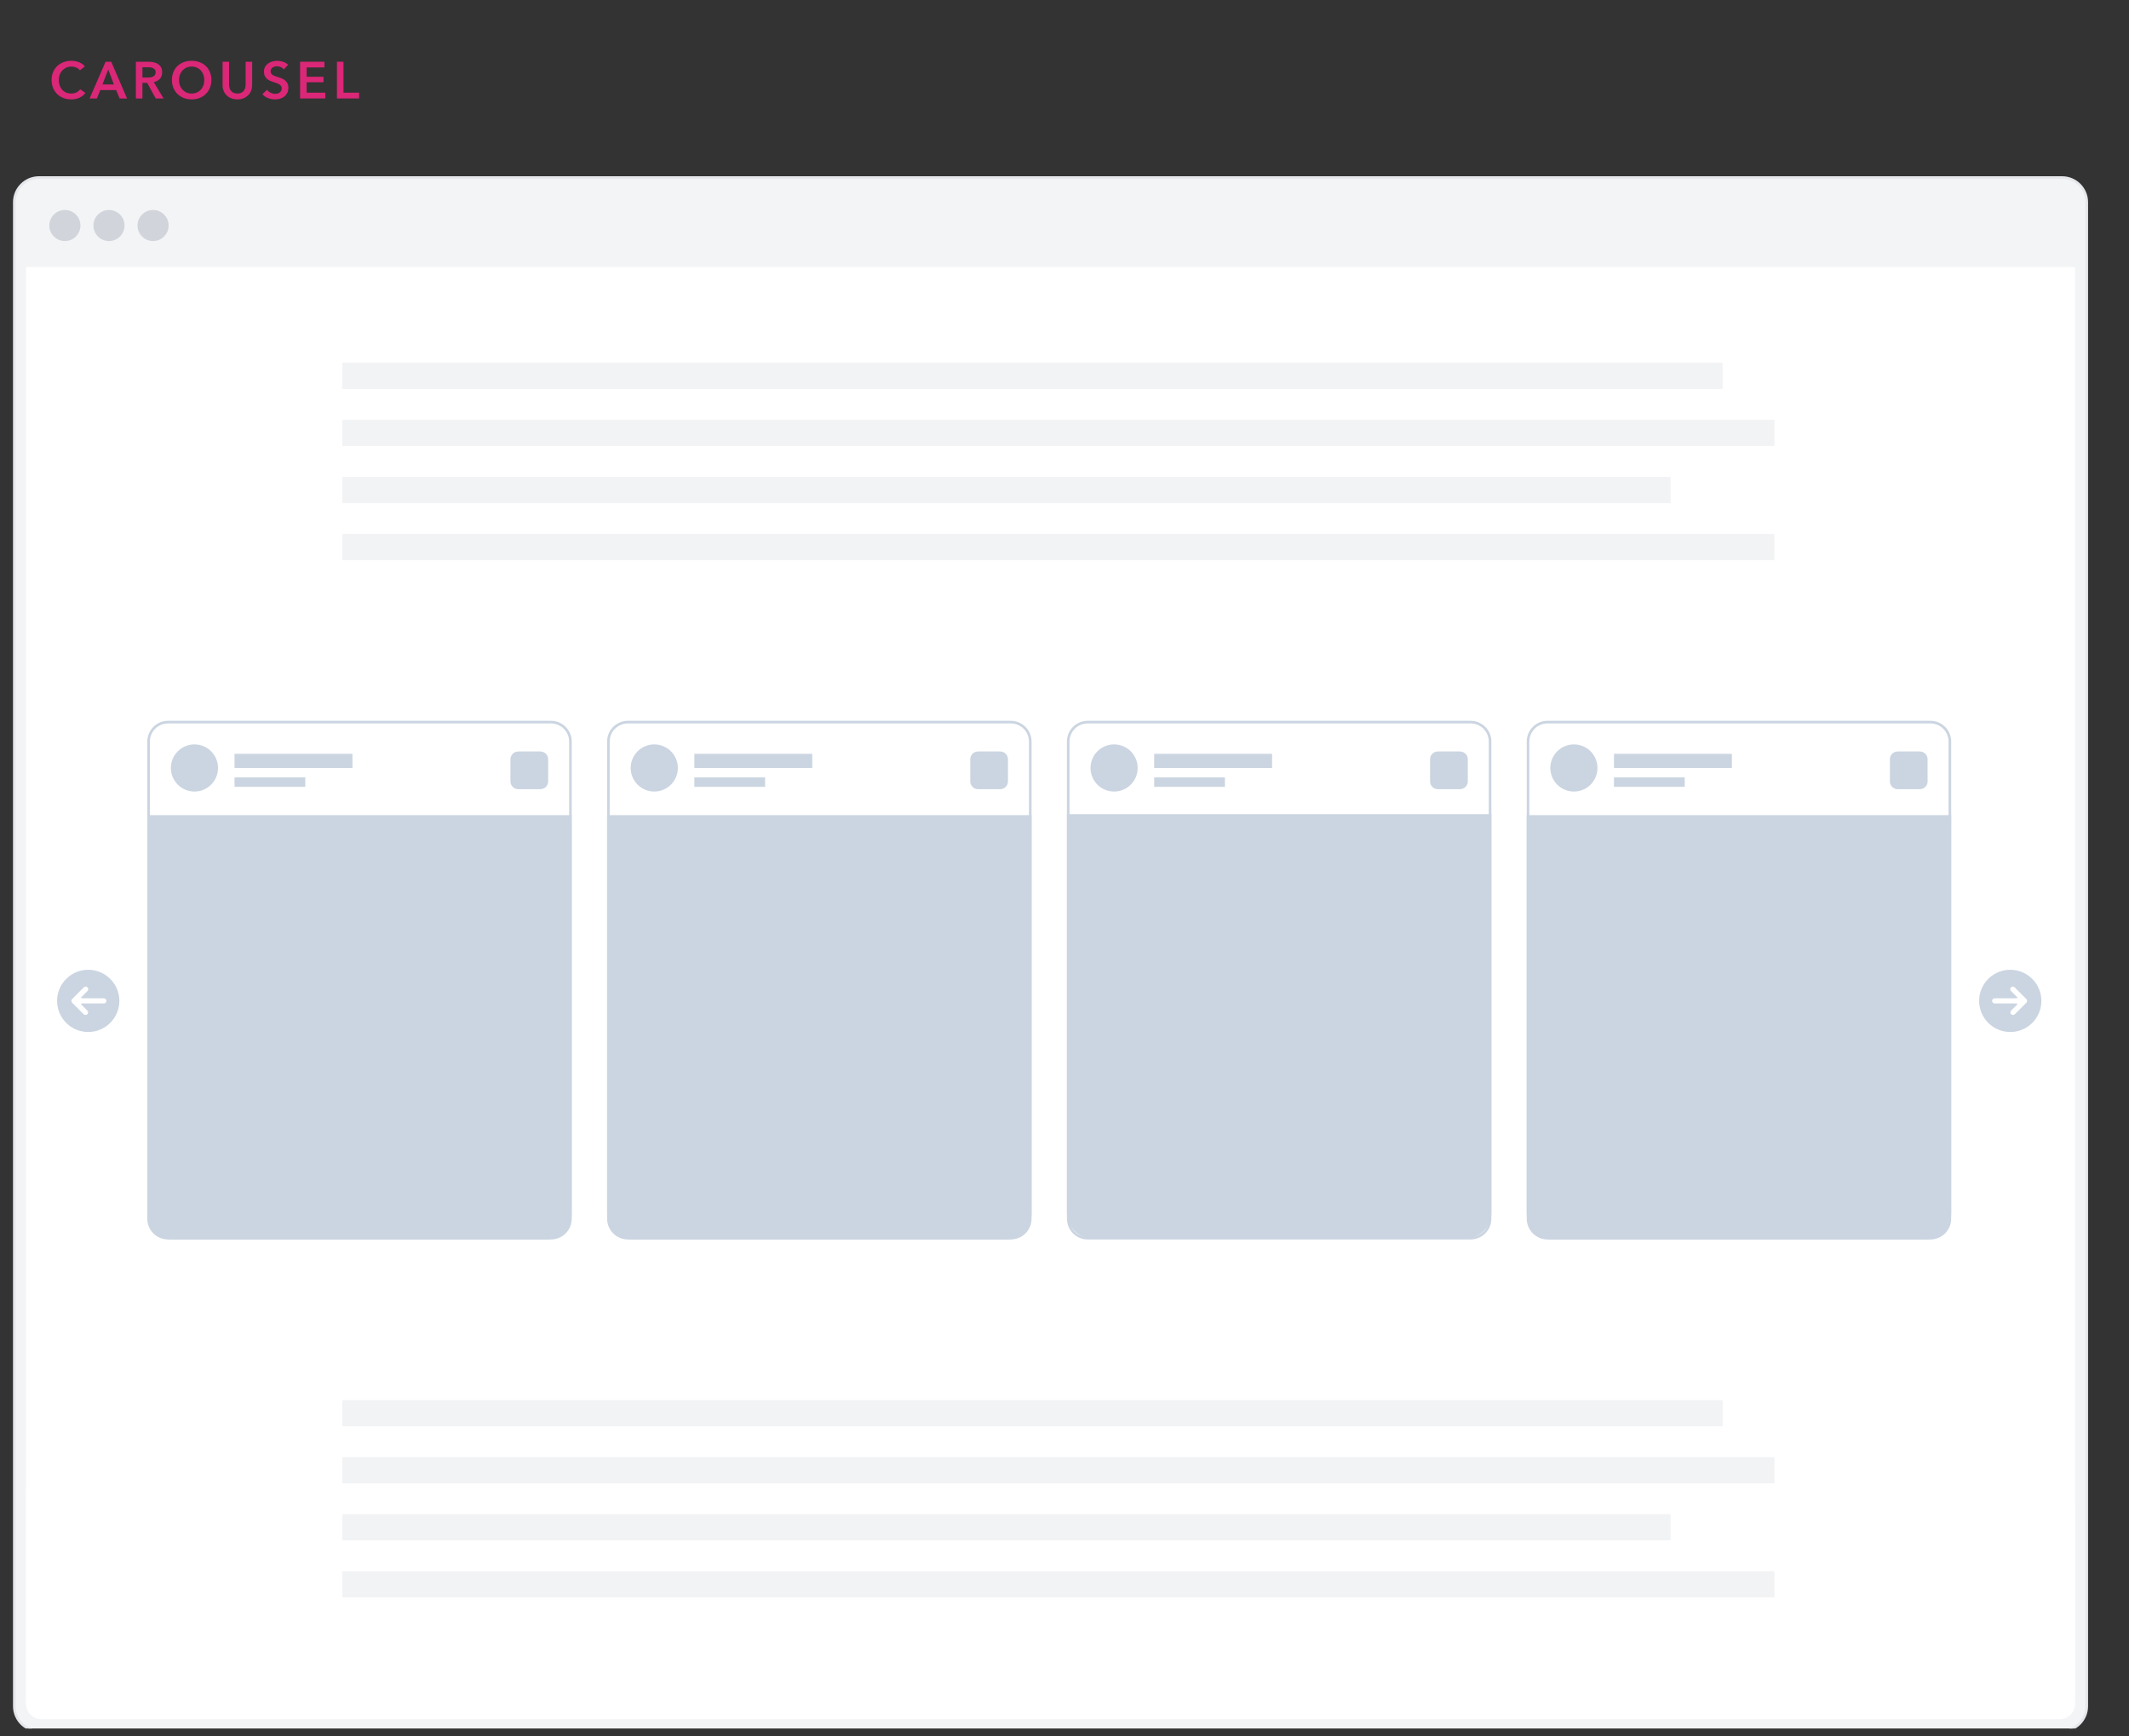
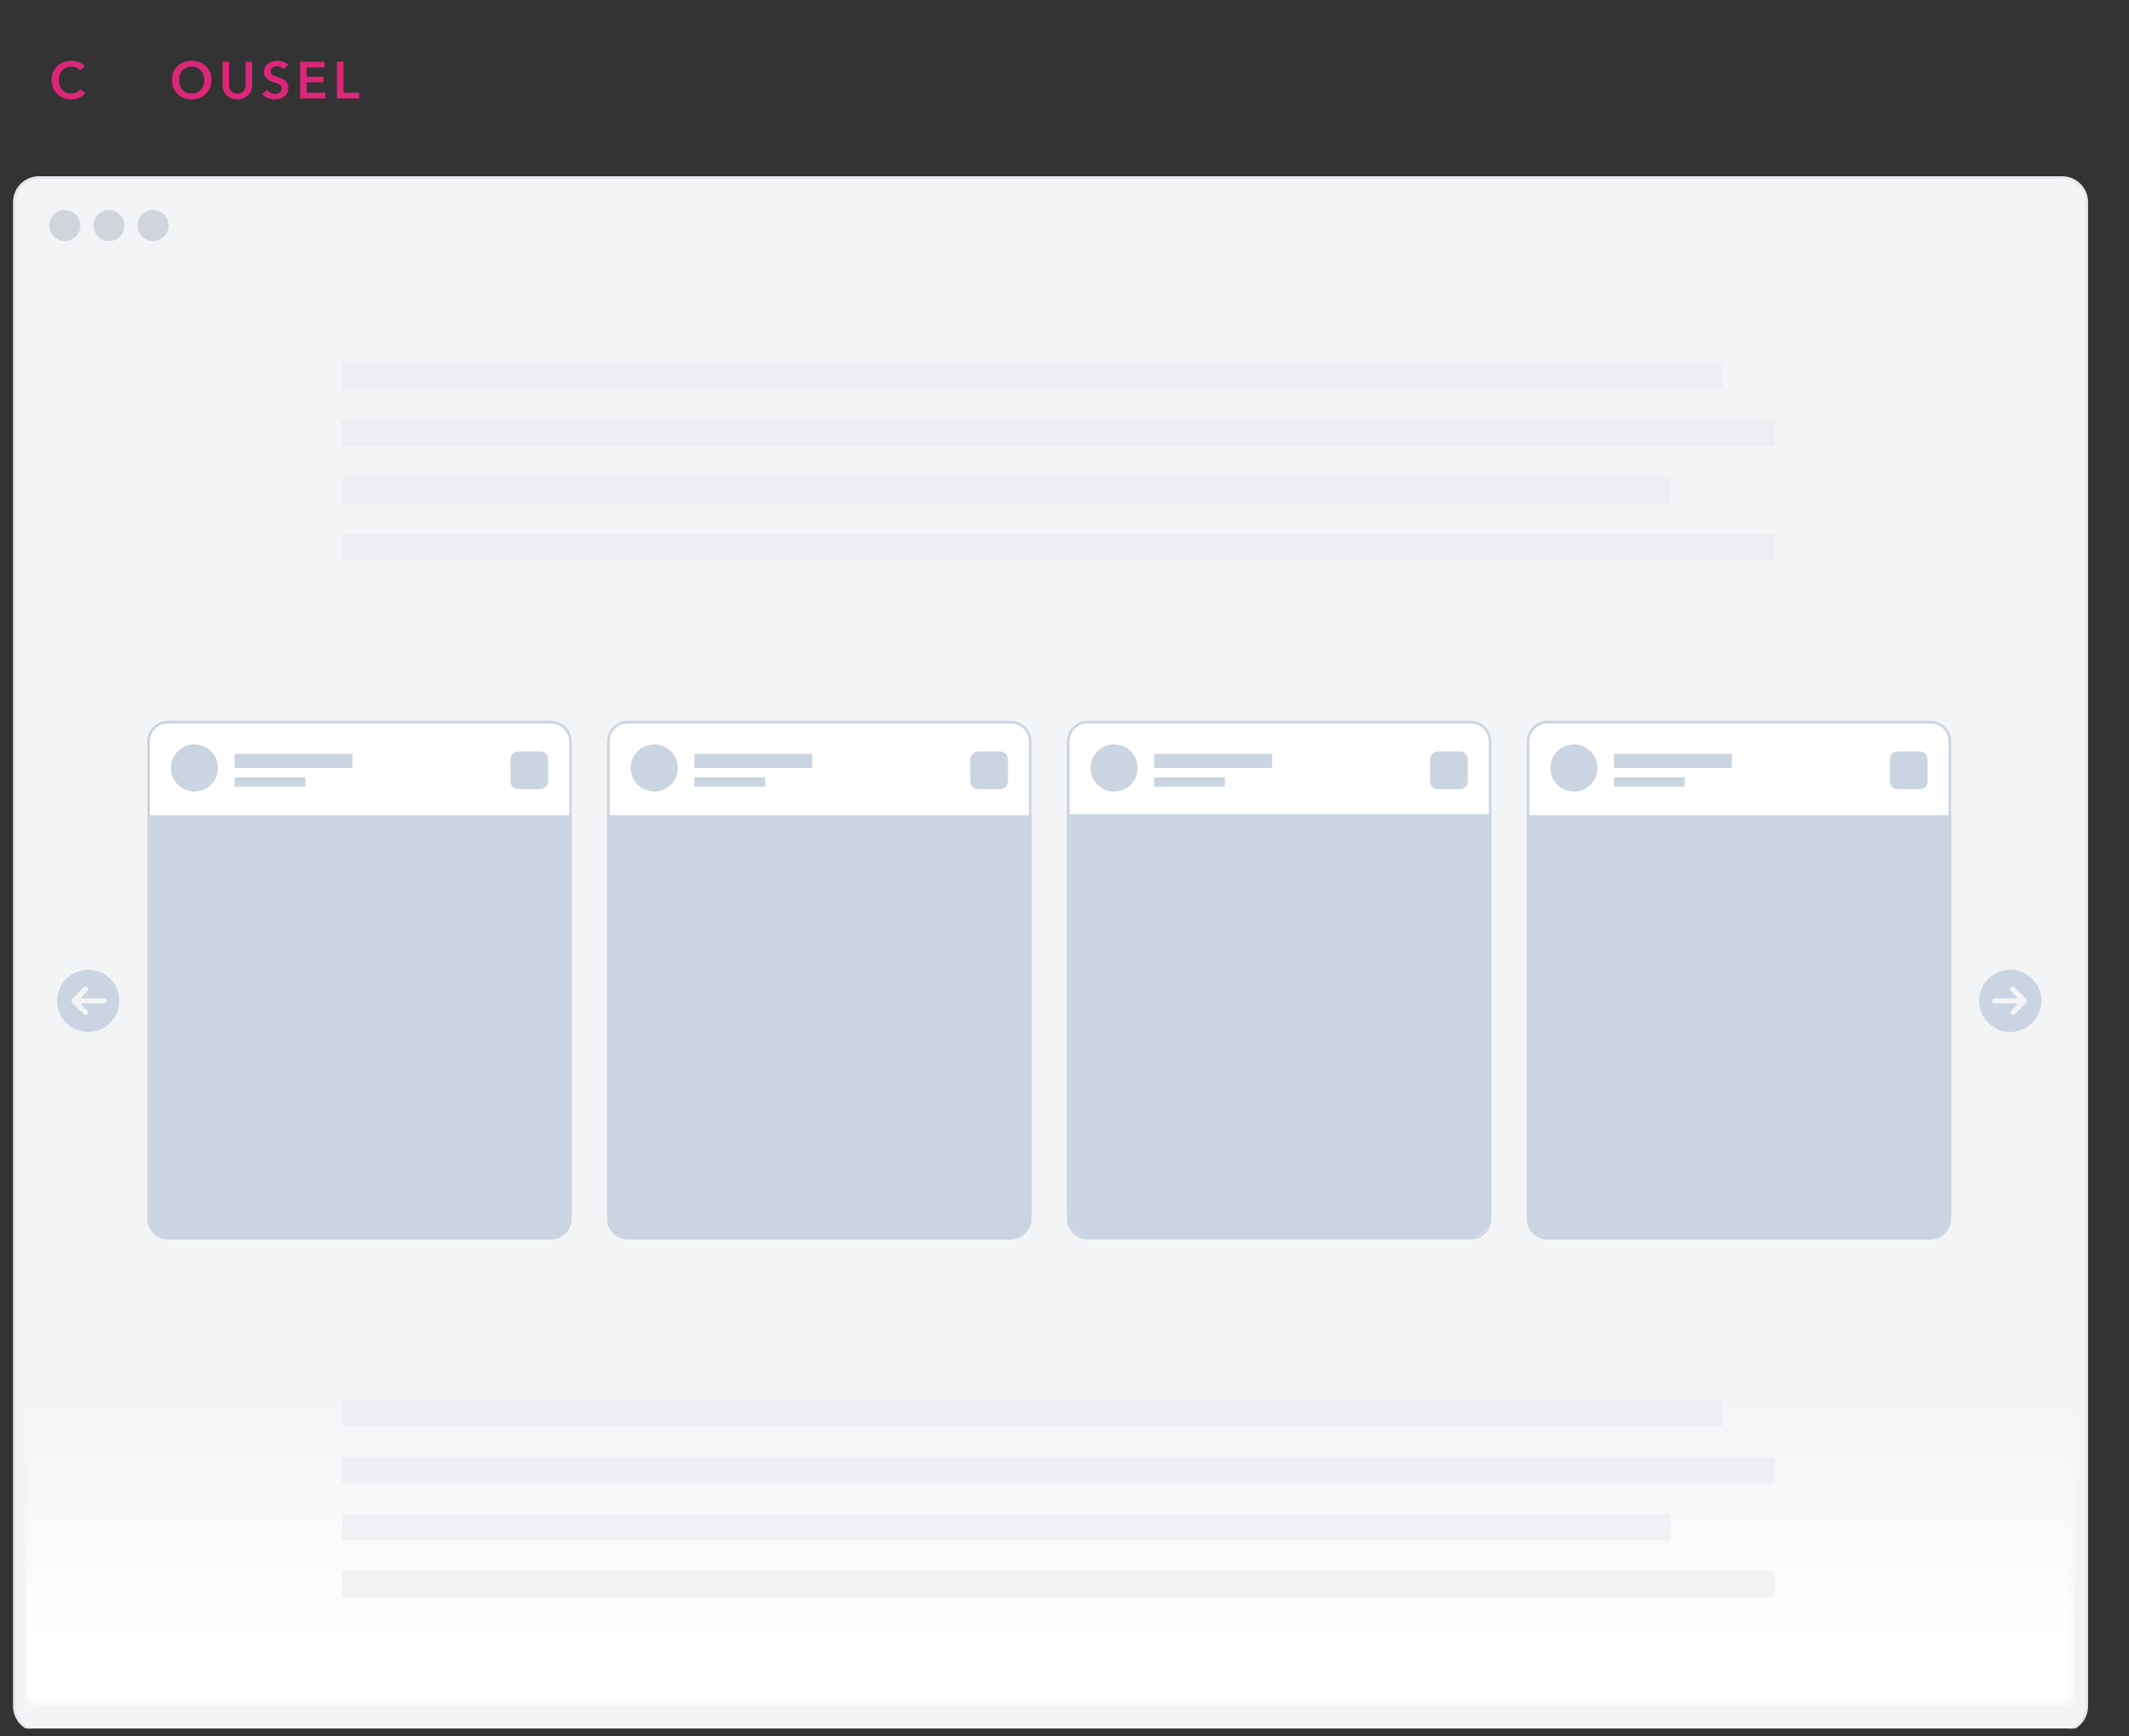
<svg xmlns="http://www.w3.org/2000/svg" width="255" height="208" viewBox="0 0 255 208" fill="none">
  <rect x="0" y="0" width="255" height="208" fill="#333333" stroke="none" />
  <g clip-path="url(#clip0_416_1300)">
    <g clip-path="url(#clip1_416_1300)">
      <path d="M246.991 21.27H4.664C3.034 21.27 1.713 22.592 1.713 24.222V204.413C1.713 206.043 3.034 207.365 4.664 207.365H246.991C248.621 207.365 249.942 206.043 249.942 204.413V24.222C249.942 22.592 248.621 21.27 246.991 21.27Z" fill="#F3F4F6" stroke="#E5E7EB" stroke-width="0.311" />
-       <path d="M3.111 31.989H248.544V204.103C248.544 205.131 247.71 205.967 246.68 205.967H4.975C3.946 205.967 3.111 205.131 3.111 204.103V31.989Z" fill="white" />
      <path d="M7.77 28.882C8.8 28.882 9.634 28.048 9.634 27.018C9.634 25.989 8.8 25.154 7.77 25.154C6.741 25.154 5.906 25.989 5.906 27.018C5.906 28.048 6.741 28.882 7.77 28.882Z" fill="#D1D5DB" />
      <path d="M13.052 28.882C14.081 28.882 14.916 28.048 14.916 27.018C14.916 25.989 14.081 25.154 13.052 25.154C12.022 25.154 11.188 25.989 11.188 27.018C11.188 28.048 12.022 28.882 13.052 28.882Z" fill="#D1D5DB" />
      <path d="M18.333 28.882C19.362 28.882 20.197 28.048 20.197 27.018C20.197 25.989 19.362 25.154 18.333 25.154C17.303 25.154 16.469 25.989 16.469 27.018C16.469 28.048 17.303 28.882 18.333 28.882Z" fill="#D1D5DB" />
      <mask id="mask0_416_1300" style="mask-type:luminance" maskUnits="userSpaceOnUse" x="3" y="30" width="246" height="175">
        <path d="M3.111 30.436H248.544V202.549C248.544 203.578 247.71 204.413 246.68 204.413H4.975C3.946 204.413 3.111 203.578 3.111 202.549V30.436Z" fill="white" />
      </mask>
      <g mask="url(#mask0_416_1300)">
        <path d="M121.068 86.512H75.201C73.914 86.512 72.871 87.555 72.871 88.842V146.006C72.871 147.293 73.914 148.336 75.201 148.336H121.068C122.355 148.336 123.398 147.293 123.398 146.006V88.842C123.398 87.555 122.355 86.512 121.068 86.512Z" fill="white" stroke="#CBD5E1" stroke-width="0.311" />
        <path d="M72.717 97.654H123.555V145.385C123.555 147.1 122.164 148.492 120.448 148.492H75.823C74.108 148.492 72.717 147.1 72.717 145.385V97.654Z" fill="#CBD5E1" />
        <path d="M78.365 94.83C79.925 94.83 81.19 93.565 81.19 92.005C81.19 90.446 79.925 89.181 78.365 89.181C76.805 89.181 75.541 90.446 75.541 92.005C75.541 93.565 76.805 94.83 78.365 94.83Z" fill="#CBD5E1" />
        <path d="M83.166 90.311H97.288V92.006H83.166V90.311Z" fill="#CBD5E1" />
        <path d="M83.166 93.135H91.639V94.265H83.166V93.135Z" fill="#CBD5E1" />
        <path d="M119.798 90.028H117.143C116.628 90.028 116.211 90.446 116.211 90.96V93.615C116.211 94.13 116.628 94.547 117.143 94.547H119.798C120.313 94.547 120.73 94.13 120.73 93.615V90.96C120.73 90.446 120.313 90.028 119.798 90.028Z" fill="#CBD5E1" />
        <path d="M65.994 86.512H20.127C18.84 86.512 17.797 87.555 17.797 88.842V146.006C17.797 147.293 18.84 148.336 20.127 148.336H65.994C67.281 148.336 68.324 147.293 68.324 146.006V88.842C68.324 87.555 67.281 86.512 65.994 86.512Z" fill="white" stroke="#CBD5E1" stroke-width="0.311" />
        <path d="M17.643 97.654H68.48V145.385C68.48 147.1 67.089 148.492 65.374 148.492H20.749C19.034 148.492 17.643 147.1 17.643 145.385V97.654Z" fill="#CBD5E1" />
        <path d="M23.291 94.83C24.851 94.83 26.115 93.565 26.115 92.005C26.115 90.446 24.851 89.181 23.291 89.181C21.731 89.181 20.467 90.446 20.467 92.005C20.467 93.565 21.731 94.83 23.291 94.83Z" fill="#CBD5E1" />
        <path d="M28.092 90.311H42.213V92.006H28.092V90.311Z" fill="#CBD5E1" />
        <path d="M28.092 93.135H36.565V94.265H28.092V93.135Z" fill="#CBD5E1" />
        <path d="M64.724 90.028H62.069C61.554 90.028 61.137 90.446 61.137 90.96V93.615C61.137 94.13 61.554 94.547 62.069 94.547H64.724C65.238 94.547 65.656 94.13 65.656 93.615V90.96C65.656 90.446 65.238 90.028 64.724 90.028Z" fill="#CBD5E1" />
        <path d="M231.216 86.512H185.35C184.063 86.512 183.02 87.555 183.02 88.842V146.006C183.02 147.293 184.063 148.336 185.35 148.336H231.216C232.503 148.336 233.546 147.293 233.546 146.006V88.842C233.546 87.555 232.503 86.512 231.216 86.512Z" fill="white" stroke="#CBD5E1" stroke-width="0.311" />
        <path d="M182.865 97.654H233.703V145.385C233.703 147.1 232.312 148.492 230.596 148.492H185.972C184.256 148.492 182.865 147.1 182.865 145.385V97.654Z" fill="#CBD5E1" />
        <path d="M188.514 94.83C190.074 94.83 191.338 93.565 191.338 92.005C191.338 90.446 190.074 89.181 188.514 89.181C186.954 89.181 185.689 90.446 185.689 92.005C185.689 93.565 186.954 94.83 188.514 94.83Z" fill="#CBD5E1" />
        <path d="M193.314 90.311H207.436V92.006H193.314V90.311Z" fill="#CBD5E1" />
        <path d="M193.314 93.135H201.787V94.265H193.314V93.135Z" fill="#CBD5E1" />
        <path d="M229.946 90.028H227.291C226.777 90.028 226.359 90.446 226.359 90.96V93.615C226.359 94.13 226.777 94.547 227.291 94.547H229.946C230.461 94.547 230.878 94.13 230.878 93.615V90.96C230.878 90.446 230.461 90.028 229.946 90.028Z" fill="#CBD5E1" />
        <path d="M176.142 86.512H130.275C128.989 86.512 127.945 87.555 127.945 88.842V146.006C127.945 147.293 128.989 148.336 130.275 148.336H176.142C177.429 148.336 178.472 147.293 178.472 146.006V88.842C178.472 87.555 177.429 86.512 176.142 86.512Z" fill="white" stroke="#CBD5E1" stroke-width="0.311" />
        <path d="M127.791 97.541H178.629V145.273C178.629 146.988 177.238 148.38 175.522 148.38H130.898C129.182 148.38 127.791 146.988 127.791 145.273V97.541Z" fill="#CBD5E1" />
        <path d="M133.44 94.83C134.999 94.83 136.264 93.565 136.264 92.005C136.264 90.446 134.999 89.181 133.44 89.181C131.88 89.181 130.615 90.446 130.615 92.005C130.615 93.565 131.88 94.83 133.44 94.83Z" fill="#CBD5E1" />
        <path d="M138.242 90.311H152.364V92.005H138.242V90.311Z" fill="#CBD5E1" />
        <path d="M138.242 93.135H146.715V94.265H138.242V93.135Z" fill="#CBD5E1" />
        <path d="M174.872 90.028H172.217C171.702 90.028 171.285 90.446 171.285 90.96V93.615C171.285 94.13 171.702 94.547 172.217 94.547H174.872C175.387 94.547 175.804 94.13 175.804 93.615V90.96C175.804 90.446 175.387 90.028 174.872 90.028Z" fill="#CBD5E1" />
        <path d="M14.296 119.91C14.296 119.173 14.077 118.453 13.668 117.837C13.258 117.225 12.676 116.747 11.995 116.464C11.313 116.185 10.564 116.11 9.841 116.253C9.117 116.396 8.453 116.753 7.932 117.272C7.41 117.794 7.055 118.459 6.911 119.183C6.768 119.907 6.841 120.655 7.124 121.336C7.406 122.016 7.884 122.6 8.497 123.01C9.11 123.42 9.831 123.638 10.568 123.638C11.556 123.638 12.504 123.243 13.203 122.544C13.902 121.845 14.295 120.898 14.296 119.91ZM10.038 121.525L8.64 120.127C8.581 120.068 8.549 119.99 8.549 119.907C8.549 119.826 8.581 119.745 8.64 119.689L10.038 118.291C10.066 118.26 10.101 118.235 10.139 118.22C10.176 118.204 10.217 118.195 10.258 118.195C10.3 118.195 10.341 118.201 10.379 118.22C10.417 118.235 10.452 118.257 10.481 118.285C10.51 118.316 10.533 118.35 10.549 118.387C10.564 118.425 10.572 118.468 10.572 118.509C10.571 118.549 10.563 118.589 10.546 118.63C10.53 118.667 10.507 118.701 10.477 118.729L9.742 119.465C9.731 119.478 9.723 119.49 9.72 119.506C9.717 119.521 9.718 119.537 9.724 119.552C9.73 119.565 9.74 119.577 9.753 119.587C9.766 119.596 9.781 119.599 9.797 119.599H12.432C12.514 119.599 12.593 119.633 12.652 119.689C12.71 119.748 12.743 119.826 12.743 119.91C12.743 119.994 12.71 120.071 12.652 120.13C12.593 120.186 12.514 120.22 12.432 120.22H9.797C9.782 120.22 9.767 120.223 9.754 120.233C9.741 120.242 9.731 120.255 9.725 120.267C9.719 120.282 9.718 120.298 9.721 120.314C9.724 120.329 9.731 120.342 9.742 120.354L10.477 121.087C10.528 121.146 10.555 121.224 10.552 121.301C10.549 121.382 10.516 121.457 10.46 121.51C10.405 121.566 10.33 121.6 10.252 121.6C10.173 121.603 10.097 121.578 10.038 121.525Z" fill="#CBD5E1" />
        <path d="M237.049 119.91C237.049 119.173 237.268 118.453 237.677 117.837C238.087 117.225 238.669 116.747 239.35 116.464C240.032 116.185 240.781 116.11 241.504 116.253C242.227 116.396 242.892 116.753 243.413 117.272C243.935 117.794 244.289 118.459 244.433 119.183C244.577 119.907 244.503 120.655 244.221 121.336C243.939 122.016 243.461 122.6 242.848 123.01C242.235 123.42 241.514 123.638 240.777 123.638C239.788 123.638 238.841 123.243 238.142 122.544C237.443 121.845 237.05 120.898 237.049 119.91ZM241.307 121.525L242.705 120.127C242.763 120.068 242.796 119.99 242.796 119.907C242.796 119.826 242.763 119.745 242.705 119.689L241.307 118.291C241.279 118.26 241.244 118.235 241.206 118.22C241.168 118.204 241.128 118.195 241.086 118.195C241.045 118.195 241.004 118.201 240.966 118.22C240.928 118.235 240.893 118.257 240.864 118.285C240.835 118.316 240.812 118.35 240.796 118.387C240.781 118.425 240.773 118.468 240.773 118.509C240.773 118.549 240.782 118.589 240.798 118.63C240.815 118.667 240.838 118.701 240.868 118.729L241.603 119.465C241.614 119.478 241.622 119.49 241.625 119.506C241.628 119.521 241.627 119.537 241.621 119.552C241.615 119.565 241.605 119.577 241.592 119.587C241.579 119.596 241.564 119.599 241.548 119.599H238.913C238.831 119.599 238.751 119.633 238.693 119.689C238.635 119.748 238.602 119.826 238.602 119.91C238.602 119.994 238.635 120.071 238.693 120.13C238.751 120.186 238.831 120.22 238.913 120.22H241.548C241.563 120.22 241.578 120.223 241.591 120.233C241.604 120.242 241.614 120.255 241.619 120.267C241.625 120.282 241.627 120.298 241.624 120.314C241.621 120.329 241.614 120.342 241.603 120.354L240.868 121.087C240.817 121.146 240.79 121.224 240.793 121.301C240.796 121.382 240.829 121.457 240.884 121.51C240.94 121.566 241.015 121.6 241.093 121.6C241.171 121.603 241.248 121.578 241.307 121.525Z" fill="#CBD5E1" />
        <path d="M3.111 164.026H248.544V204.414H3.111V164.026Z" fill="url(#paint0_linear_416_1300)" />
        <g opacity="0.5">
          <path d="M41.014 43.484H206.293V46.591H41.014V43.484Z" fill="#E5E7EB" />
          <path d="M41.014 43.484H206.293V46.591H41.014V43.484Z" fill="#E5E7EB" />
          <path d="M41.014 57.154H200.079V60.261H41.014V57.154Z" fill="#E5E7EB" />
          <path d="M41.014 57.154H200.079V60.261H41.014V57.154Z" fill="#E5E7EB" />
          <path d="M41.014 50.319H212.506V53.426H41.014V50.319Z" fill="#E5E7EB" />
          <path d="M41.014 50.319H212.506V53.426H41.014V50.319Z" fill="#E5E7EB" />
          <path d="M41.014 63.988H212.506V67.095H41.014V63.988Z" fill="#E5E7EB" />
          <path d="M41.014 63.988H212.506V67.095H41.014V63.988Z" fill="#E5E7EB" />
          <path d="M41.014 167.754H206.293V170.861H41.014V167.754Z" fill="#E5E7EB" />
          <path d="M41.014 167.754H206.293V170.861H41.014V167.754Z" fill="#E5E7EB" />
          <path d="M41.014 181.423H200.079V184.53H41.014V181.423Z" fill="#E5E7EB" />
          <path d="M41.014 181.423H200.079V184.53H41.014V181.423Z" fill="#E5E7EB" />
          <path d="M41.014 174.588H212.506V177.695H41.014V174.588Z" fill="#E5E7EB" />
          <path d="M41.014 174.588H212.506V177.695H41.014V174.588Z" fill="#E5E7EB" />
          <path d="M41.014 188.258H212.506V191.365H41.014V188.258Z" fill="#E5E7EB" />
          <path d="M41.014 188.258H212.506V191.365H41.014V188.258Z" fill="#E5E7EB" />
        </g>
      </g>
      <path d="M9.566 8.427C9.45 8.27 9.299 8.156 9.112 8.086C8.926 8.011 8.744 7.974 8.566 7.974C8.338 7.974 8.131 8.015 7.944 8.098C7.758 8.181 7.596 8.295 7.46 8.44C7.327 8.585 7.224 8.755 7.149 8.949C7.079 9.144 7.043 9.355 7.043 9.583C7.043 9.823 7.079 10.043 7.149 10.242C7.219 10.441 7.319 10.612 7.447 10.758C7.58 10.898 7.737 11.008 7.919 11.087C8.102 11.165 8.307 11.205 8.535 11.205C8.771 11.205 8.98 11.159 9.162 11.068C9.344 10.973 9.491 10.849 9.603 10.695L10.231 11.137C10.036 11.381 9.798 11.572 9.516 11.708C9.235 11.841 8.905 11.907 8.528 11.907C8.185 11.907 7.868 11.851 7.578 11.739C7.292 11.623 7.045 11.464 6.838 11.261C6.631 11.054 6.47 10.809 6.354 10.528C6.238 10.242 6.18 9.927 6.18 9.583C6.18 9.231 6.24 8.914 6.36 8.633C6.484 8.347 6.652 8.104 6.863 7.906C7.079 7.707 7.331 7.554 7.621 7.446C7.911 7.338 8.226 7.284 8.566 7.284C8.707 7.284 8.854 7.299 9.007 7.328C9.16 7.353 9.307 7.394 9.448 7.452C9.589 7.506 9.721 7.574 9.846 7.657C9.97 7.74 10.075 7.839 10.162 7.955L9.566 8.427Z" fill="#DB2777" />
-       <path d="M12.646 7.396H13.323L15.219 11.795H14.324L13.914 10.789H12.006L11.608 11.795H10.732L12.646 7.396ZM13.64 10.117L12.963 8.328L12.273 10.117H13.64Z" fill="#DB2777" />
-       <path d="M16.275 7.396H17.804C18.011 7.396 18.212 7.419 18.407 7.464C18.601 7.506 18.773 7.576 18.922 7.676C19.076 7.775 19.198 7.905 19.289 8.067C19.38 8.229 19.426 8.425 19.426 8.657C19.426 8.976 19.334 9.237 19.152 9.44C18.974 9.639 18.73 9.774 18.419 9.844L19.593 11.795H18.649L17.63 9.931H17.058V11.795H16.275V7.396ZM17.698 9.291C17.81 9.291 17.922 9.283 18.034 9.266C18.146 9.25 18.245 9.219 18.332 9.173C18.423 9.127 18.498 9.063 18.556 8.98C18.614 8.893 18.643 8.784 18.643 8.651C18.643 8.531 18.616 8.434 18.562 8.359C18.508 8.28 18.44 8.218 18.357 8.173C18.274 8.127 18.179 8.096 18.071 8.079C17.968 8.063 17.866 8.055 17.767 8.055H17.058V9.291H17.698Z" fill="#DB2777" />
      <path d="M20.592 9.583C20.592 9.231 20.65 8.914 20.766 8.633C20.886 8.347 21.049 8.104 21.257 7.906C21.468 7.707 21.716 7.554 22.002 7.446C22.292 7.338 22.607 7.284 22.947 7.284C23.291 7.284 23.607 7.338 23.897 7.446C24.187 7.554 24.438 7.707 24.649 7.906C24.86 8.104 25.024 8.347 25.14 8.633C25.26 8.914 25.32 9.231 25.32 9.583C25.32 9.927 25.26 10.242 25.14 10.528C25.024 10.809 24.86 11.054 24.649 11.261C24.438 11.464 24.187 11.623 23.897 11.739C23.607 11.851 23.291 11.907 22.947 11.907C22.607 11.907 22.292 11.851 22.002 11.739C21.716 11.623 21.468 11.464 21.257 11.261C21.049 11.054 20.886 10.809 20.766 10.528C20.65 10.242 20.592 9.927 20.592 9.583ZM21.443 9.583C21.443 9.819 21.478 10.037 21.549 10.236C21.623 10.43 21.727 10.6 21.859 10.745C21.996 10.89 22.155 11.004 22.338 11.087C22.524 11.165 22.729 11.205 22.953 11.205C23.177 11.205 23.382 11.165 23.568 11.087C23.755 11.004 23.914 10.89 24.047 10.745C24.183 10.6 24.287 10.43 24.357 10.236C24.432 10.037 24.469 9.819 24.469 9.583C24.469 9.355 24.432 9.144 24.357 8.949C24.287 8.755 24.185 8.585 24.053 8.44C23.92 8.295 23.761 8.181 23.574 8.098C23.388 8.015 23.181 7.974 22.953 7.974C22.725 7.974 22.518 8.015 22.332 8.098C22.149 8.181 21.992 8.295 21.859 8.44C21.727 8.585 21.623 8.755 21.549 8.949C21.478 9.144 21.443 9.355 21.443 9.583Z" fill="#DB2777" />
      <path d="M30.202 10.18C30.202 10.445 30.156 10.685 30.065 10.9C29.974 11.112 29.85 11.292 29.692 11.441C29.535 11.59 29.349 11.706 29.133 11.789C28.918 11.867 28.684 11.907 28.431 11.907C28.178 11.907 27.944 11.867 27.729 11.789C27.514 11.706 27.325 11.59 27.163 11.441C27.006 11.292 26.882 11.112 26.791 10.9C26.704 10.685 26.66 10.445 26.66 10.18V7.396H27.443V10.149C27.443 10.277 27.46 10.405 27.493 10.534C27.526 10.658 27.58 10.77 27.654 10.869C27.733 10.969 27.834 11.05 27.959 11.112C28.087 11.174 28.245 11.205 28.431 11.205C28.617 11.205 28.773 11.174 28.897 11.112C29.025 11.05 29.127 10.969 29.201 10.869C29.28 10.77 29.336 10.658 29.369 10.534C29.402 10.405 29.419 10.277 29.419 10.149V7.396H30.202V10.18Z" fill="#DB2777" />
      <path d="M33.998 8.316C33.915 8.208 33.797 8.119 33.644 8.048C33.495 7.974 33.344 7.937 33.19 7.937C33.099 7.937 33.008 7.949 32.917 7.974C32.826 7.995 32.743 8.03 32.669 8.08C32.594 8.125 32.532 8.187 32.482 8.266C32.436 8.34 32.414 8.432 32.414 8.539C32.414 8.639 32.434 8.724 32.476 8.794C32.517 8.865 32.573 8.925 32.644 8.974C32.718 9.024 32.807 9.067 32.911 9.105C33.014 9.142 33.128 9.179 33.252 9.217C33.393 9.262 33.538 9.314 33.688 9.372C33.841 9.43 33.98 9.506 34.104 9.602C34.232 9.697 34.336 9.817 34.414 9.962C34.497 10.107 34.539 10.287 34.539 10.503C34.539 10.739 34.495 10.946 34.408 11.124C34.321 11.298 34.205 11.443 34.06 11.559C33.915 11.675 33.745 11.762 33.551 11.82C33.356 11.878 33.151 11.907 32.936 11.907C32.65 11.907 32.37 11.855 32.097 11.752C31.823 11.644 31.6 11.487 31.426 11.28L31.985 10.758C32.093 10.907 32.235 11.025 32.414 11.112C32.596 11.199 32.774 11.242 32.948 11.242C33.039 11.242 33.132 11.232 33.228 11.211C33.323 11.186 33.408 11.147 33.482 11.093C33.561 11.039 33.623 10.973 33.669 10.894C33.719 10.811 33.743 10.71 33.743 10.59C33.743 10.474 33.716 10.379 33.663 10.304C33.609 10.225 33.536 10.159 33.445 10.105C33.354 10.047 33.246 9.997 33.122 9.956C32.998 9.915 32.867 9.871 32.731 9.825C32.598 9.784 32.465 9.734 32.333 9.676C32.2 9.618 32.08 9.542 31.973 9.446C31.869 9.351 31.784 9.235 31.718 9.099C31.651 8.958 31.618 8.784 31.618 8.577C31.618 8.353 31.664 8.16 31.755 7.999C31.85 7.837 31.973 7.705 32.122 7.601C32.275 7.493 32.447 7.415 32.637 7.365C32.832 7.311 33.029 7.284 33.228 7.284C33.451 7.284 33.677 7.324 33.905 7.402C34.137 7.481 34.338 7.599 34.508 7.756L33.998 8.316Z" fill="#DB2777" />
      <path d="M35.943 7.396H38.858V8.079H36.726V9.198H38.746V9.857H36.726V11.099H38.969V11.795H35.943V7.396Z" fill="#DB2777" />
      <path d="M40.357 7.396H41.14V11.099H43.011V11.795H40.357V7.396Z" fill="#DB2777" />
    </g>
  </g>
  <defs>
    <linearGradient id="paint0_linear_416_1300" x1="141.051" y1="196.727" x2="141.051" y2="167.788" gradientUnits="userSpaceOnUse">
      <stop stop-color="white" />
      <stop offset="0.428" stop-color="white" stop-opacity="0.572" />
      <stop offset="1" stop-color="white" stop-opacity="0" />
    </linearGradient>
    <clipPath id="clip0_416_1300">
      <rect width="255" height="207" fill="white" transform="translate(0 0.08)" />
    </clipPath>
    <clipPath id="clip1_416_1300">
      <rect width="511.992" height="414.44" fill="white" transform="translate(0.004 -206.92)" />
    </clipPath>
  </defs>
</svg>